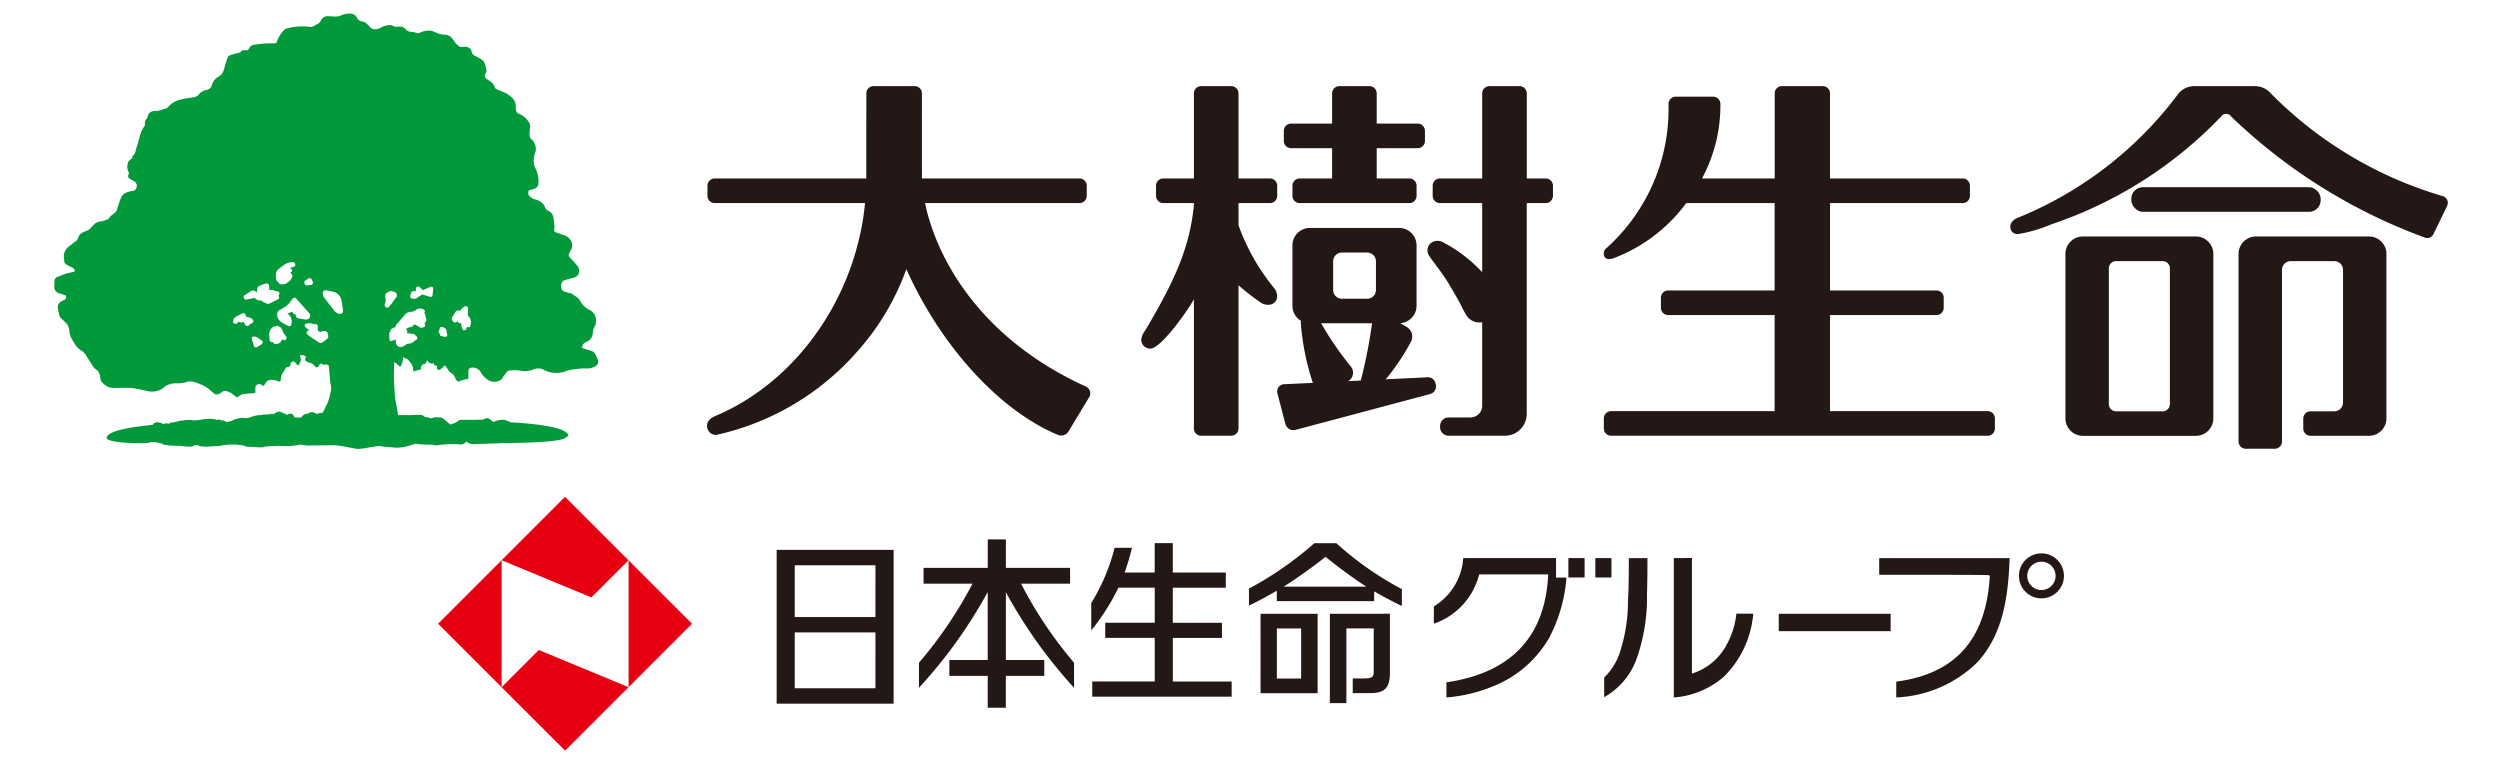
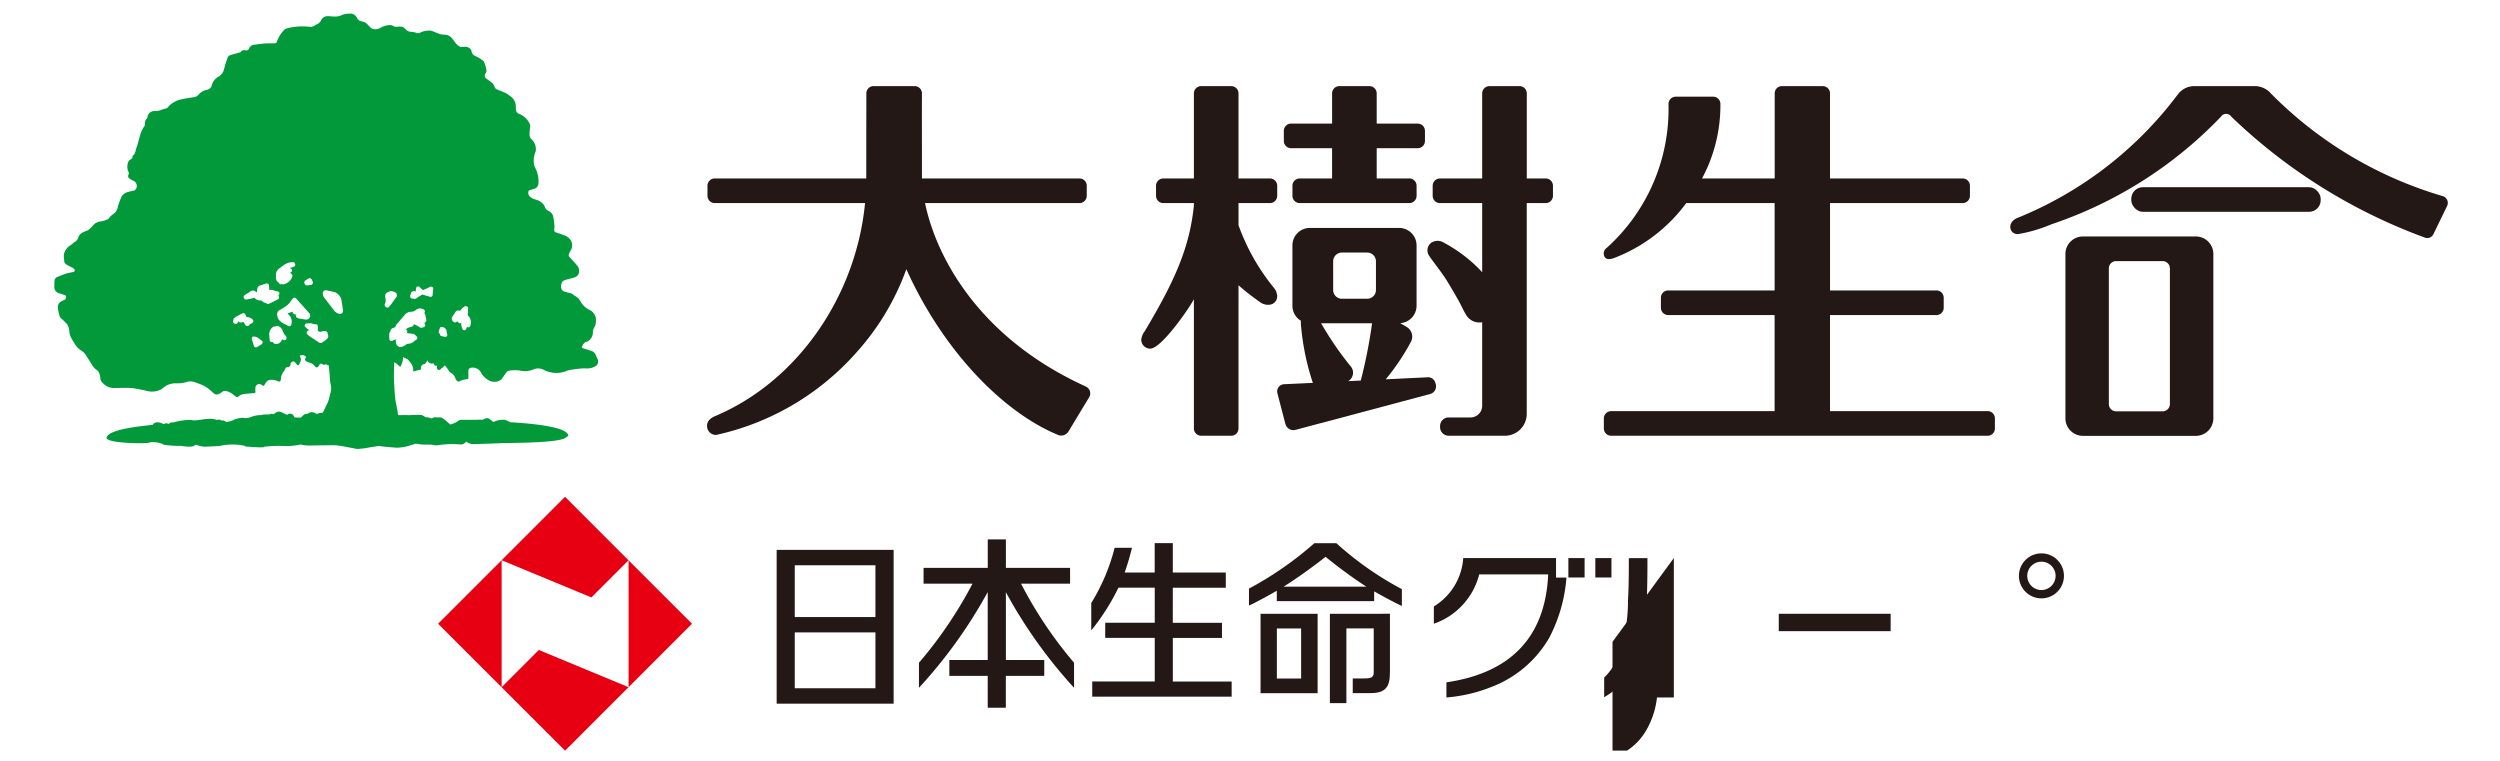
<svg xmlns="http://www.w3.org/2000/svg" width="184" height="56" viewBox="0 0 184 56">
  <defs>
    <clipPath id="a">
      <rect width="184" height="56" transform="translate(-5733 -21684)" fill="#fff" stroke="#707070" stroke-width="1" />
    </clipPath>
    <clipPath id="b">
      <rect width="176.156" height="54.246" fill="none" />
    </clipPath>
  </defs>
  <g transform="translate(5733 21684)" clip-path="url(#a)">
    <g transform="translate(-5729 -21683)">
      <g transform="translate(0 0)" clip-path="url(#b)">
        <path d="M40.017,25.507c-.054-.121-.115-.239-.163-.363a.487.487,0,0,0-.316-.311c-.2-.066-.4-.133-.608-.191-.085-.025-.119-.086-.086-.152.067-.125.127-.266.279-.313a.73.73,0,0,0,.51-.655.855.855,0,0,1,.095-.406.908.908,0,0,0,.136-.522.825.825,0,0,0-.486-.789,1.526,1.526,0,0,1-.635-.588.98.98,0,0,0-.456-.453.148.148,0,0,1-.066-.052.438.438,0,0,0-.271-.137c-.161-.037-.318-.085-.473-.136a.3.3,0,0,1-.106-.1.455.455,0,0,1-.058-.4.364.364,0,0,1,.266-.325c.07-.022.142-.045.217-.065.168-.045.34-.077.5-.135a.448.448,0,0,0,.3-.3.6.6,0,0,0-.09-.535c-.164-.2-.334-.389-.513-.572-.156-.159-.172-.2-.08-.409.021-.043.046-.087.071-.132a.707.707,0,0,0-.01-.822.826.826,0,0,0-.38-.3c-.2-.075-.4-.149-.606-.216-.188-.062-.208-.083-.194-.281a.939.939,0,0,0,.015-.181,6.108,6.108,0,0,0-.083-.679.612.612,0,0,0-.357-.466.451.451,0,0,1-.261-.281.824.824,0,0,0-.178-.274,1.215,1.215,0,0,0-.588-.3,1.046,1.046,0,0,1-.229-.107,1.169,1.169,0,0,1-.159-.143.372.372,0,0,1-.036-.383.193.193,0,0,1,.09-.047,2.848,2.848,0,0,0,.358-.108.422.422,0,0,0,.259-.333,2.1,2.1,0,0,0-.209-1.145,1.088,1.088,0,0,1-.134-.54,1.65,1.65,0,0,1,.116-.648.546.546,0,0,0,.041-.22.981.981,0,0,0-.32-.743.478.478,0,0,1-.142-.264,2.874,2.874,0,0,1,.038-.581.507.507,0,0,0-.038-.315,1.471,1.471,0,0,0-.8-.722.3.3,0,0,1-.193-.246,1.093,1.093,0,0,1-.024-.212.885.885,0,0,0-.35-.788,3.112,3.112,0,0,0-.337-.245c-.228-.112-.468-.194-.7-.3a.293.293,0,0,1-.158-.143.744.744,0,0,0-.235-.368c-.114-.091-.237-.169-.352-.259a.269.269,0,0,1-.086-.413.344.344,0,0,0,.062-.241,3.66,3.66,0,0,0-.148-.521.373.373,0,0,0-.123-.184A2.95,2.95,0,0,0,31,3.134a.464.464,0,0,1-.3-.379.267.267,0,0,0-.072-.148.535.535,0,0,0-.351-.164c-.12,0-.238.009-.358.013a.1.1,0,0,1-.061-.009,1.682,1.682,0,0,1-.262-.2c-.1-.11-.175-.245-.272-.358a.723.723,0,0,0-.62-.335,1.222,1.222,0,0,1-.427-.085c-.268-.08-.507-.268-.817-.209a1.3,1.3,0,0,0-.532.141.311.311,0,0,1-.279.022,1.126,1.126,0,0,0-.361-.078.566.566,0,0,1-.441-.2.564.564,0,0,0-.4-.193c-.1.005-.2.018-.3.016a.345.345,0,0,1-.177-.042A.519.519,0,0,0,24.59.854a1.568,1.568,0,0,0-.2.036,1.482,1.482,0,0,0-.335.126.786.786,0,0,1-.594.123A.489.489,0,0,1,23.243,1c-.173-.175-.324-.386-.587-.42a.466.466,0,0,1-.4-.3.249.249,0,0,0-.033-.055A.546.546,0,0,0,21.8,0h-.067a1.631,1.631,0,0,0-.662.146,1.023,1.023,0,0,1-.384.072c-.1,0-.2-.006-.3-.014S20.2.188,20.109.188a.54.54,0,0,0-.482.31.561.561,0,0,1-.284.281,1.865,1.865,0,0,0-.234.131.5.5,0,0,1-.33.063,4.487,4.487,0,0,0-1.66.116.418.418,0,0,0-.18.087,2.308,2.308,0,0,0-.542.847c-.049.146-.077.162-.236.164-.239.005-.481,0-.72.018-.259.021-.513.062-.773.095a.436.436,0,0,0-.332.259c-.077.145-.1.153-.262.141-.133-.01-.269-.02-.352.124-.012.024-.06.031-.092.043-.233.065-.469.126-.7.2a.273.273,0,0,0-.161.14,7.355,7.355,0,0,0-.271.848.871.871,0,0,1-.416.589,1,1,0,0,0-.489.613.445.445,0,0,1-.365.355.991.991,0,0,0-.583.321.546.546,0,0,1-.4.225c-.311.047-.624.087-.929.163a1.741,1.741,0,0,0-.952.564.307.307,0,0,1-.2.11,3.108,3.108,0,0,0-.313.1,1.49,1.49,0,0,1-.254.07.806.806,0,0,1-.166.006h-.08a.51.51,0,0,0-.5.47.178.178,0,0,1-.04.084.467.467,0,0,0-.146.4.228.228,0,0,1-.036.161,2.026,2.026,0,0,0-.326.706c-.094.3-.158.61-.266.9-.071.2-.061.438-.268.57a.06.06,0,0,0-.014.05c.014.114-.06.168-.141.22a.446.446,0,0,0-.208.287.922.922,0,0,0,.043.619.231.231,0,0,1,.008.222.2.2,0,0,0,.053.264,2.182,2.182,0,0,0,.329.193A.41.41,0,0,1,5.922,13a.171.171,0,0,1-.068.028,4.1,4.1,0,0,0-.475.114.753.753,0,0,0-.446.362,5.551,5.551,0,0,0-.257.707.9.9,0,0,1-.19.419c-.155.153-.372.247-.476.455a.089.089,0,0,1-.033.026,1.665,1.665,0,0,1-.545.182.839.839,0,0,0-.535.245,3.718,3.718,0,0,1-.277.294.751.751,0,0,1-.237.151c-.26.1-.52.193-.621.492a.537.537,0,0,1-.266.336c-.1.048-.165.148-.257.208a1.105,1.105,0,0,0-.455.47.9.9,0,0,0-.089.3,3.007,3.007,0,0,0,.031.382.314.314,0,0,0,.126.272,4.887,4.887,0,0,0,.447.244c.112.051.215.146.2.227-.028.118-.137.108-.224.128-.131.031-.268.05-.4.094-.216.072-.429.155-.637.24a.324.324,0,0,0-.223.255C0,19.779,0,19.922,0,20.064a.479.479,0,0,0,.386.532c.132.04.267.083.4.133.033.012.088.06.083.077-.024.1,0,.228-.144.268a.957.957,0,0,0-.164.083.481.481,0,0,0-.305.5A4.115,4.115,0,0,0,.4,22.3c.018.06.085.109.132.158a5.686,5.686,0,0,1,.415.41,1.148,1.148,0,0,1,.16.572,1.584,1.584,0,0,0,.088.337,4.9,4.9,0,0,0,.269.465,1.517,1.517,0,0,0,.473.532,1.1,1.1,0,0,1,.409.4c.051.085.107.168.161.254.082.131.168.257.244.39a1.11,1.11,0,0,0,.353.4.562.562,0,0,1,.188.225,1.09,1.09,0,0,1,.09.362.485.485,0,0,0,.174.373,1.105,1.105,0,0,0,.936.377.74.74,0,0,1,.075,0c.213,0,.427-.011.642-.008a4.366,4.366,0,0,1,.64.031c.373.062.743.142,1.113.228a1.541,1.541,0,0,0,.728-.074.88.88,0,0,0,.258-.138,3.48,3.48,0,0,1,.293-.212,1.449,1.449,0,0,1,.756-.169,2.107,2.107,0,0,0,.7-.089.978.978,0,0,1,.632,0c.207.077.416.149.616.242a2.106,2.106,0,0,1,.389.24c.142.107.27.232.407.348a.31.31,0,0,0,.341.051,1,1,0,0,0,.25-.142.347.347,0,0,1,.319-.083,1.377,1.377,0,0,1,.335.136c.142.088.269.2.407.3a.128.128,0,0,0,.117,0,.826.826,0,0,1,.51-.224c.223-.02.448-.043.672-.058.087-.006.117-.042.107-.129a1.476,1.476,0,0,1,0-.279.282.282,0,0,1,.432-.218c.172.13.172.13.282-.058a.819.819,0,0,0,.044-.074.436.436,0,0,1,.372-.217.937.937,0,0,1,.519.1c.127.065.216,0,.225-.142a.984.984,0,0,1,.22-.593.486.486,0,0,0,.072-.119c.045-.105.084-.213.234-.183.012.005.026-.009.039-.014a.22.22,0,0,0,.149-.214c0-.117.1-.161.187-.193.037-.014.107.036.149.072a1.194,1.194,0,0,1,.126.159c.042.061.115.072.146.016.107-.186.222-.372.092-.6a.161.161,0,0,1-.017-.057.322.322,0,0,1,.46.1c-.1.107-.1.247,0,.294a3.181,3.181,0,0,0,.331.138.582.582,0,0,1,.333.254.149.149,0,0,0,.093.055c.1.03.142-.047.184-.121.1-.173.159-.182.321-.071a.128.128,0,0,0,.107,0c.051-.025.093-.045.147,0a.16.16,0,0,0,.089.028l.044-.005a4.6,4.6,0,0,1,.061.478c.035.318.033.6.083.9a1.156,1.156,0,0,1,.02.6c-.017.08-.043.162-.066.245a2.828,2.828,0,0,1-.173.583c-.078.151-.22.452-.354.716a1.642,1.642,0,0,0-.318.033.26.26,0,0,0-.092.068c-.017-.009-.035-.021-.048-.028a.673.673,0,0,0-.345-.121.436.436,0,0,0-.3.119.4.4,0,0,0-.056,0c-.235,0-.289.151-.461.286h0a1.175,1.175,0,0,0-.183-.013h-.126a.4.4,0,0,1-.153-.02c-.1-.264-.269-.264-.308-.264a.336.336,0,0,0-.224.09l-.475-.218a.29.29,0,0,0-.108-.024.613.613,0,0,0-.362.152c-.015.011-.036.026-.055.038a.27.27,0,0,0-.21-.016.835.835,0,0,1-.309.038,1.423,1.423,0,0,0-.427.048,1.892,1.892,0,0,0-.68.124,1.3,1.3,0,0,1-.473.1.819.819,0,0,0-.213-.028,1.8,1.8,0,0,0-.655.17,1.467,1.467,0,0,1-.459.134.212.212,0,0,1-.151-.053.27.27,0,0,0-.205-.051.152.152,0,0,0-.037.011.351.351,0,0,0-.217-.078.33.33,0,0,0-.126.026,1.686,1.686,0,0,0-.54-.083,4.339,4.339,0,0,0-.63.062,4.14,4.14,0,0,1-.534.055,1.962,1.962,0,0,0-.378-.035,4.614,4.614,0,0,0-1.026.156l-.122.03a.408.408,0,0,0-.062-.006.451.451,0,0,0-.288.122.257.257,0,0,0-.109-.05.266.266,0,0,0-.222.058.786.786,0,0,1-.11-.043.9.9,0,0,0-.354-.094.52.52,0,0,0-.2.038.267.267,0,0,0-.138.133c-.03.06-3.209.226-3.415.947-.126.448,3.086.476,3.134.374a.72.72,0,0,1,.25-.033,1.989,1.989,0,0,1,.773.154c.036.064.176.052.254.068a7.623,7.623,0,0,0,1.015.055c.16,0,.923.178,1.09-.078a.809.809,0,0,1,.279.068,1.613,1.613,0,0,0,.551.067c.212-.011.891-.037,1-.057a4.442,4.442,0,0,1,1.306-.083,4.178,4.178,0,0,1,.488.073.3.3,0,0,0,.063.04.373.373,0,0,0,.152.03c.193,0,.832.068,1.146.043a.235.235,0,0,0,.129-.044,10.605,10.605,0,0,1,1.292-.055,4.769,4.769,0,0,0,1.193-.072c.045-.011.11-.024.163-.032a2.753,2.753,0,0,0,.844.069c.222,0,.478-.005.744-.009.286,0,.588-.009.871-.009.421,0,1.621.276,1.716.276h0a5.815,5.815,0,0,0,.92-.12c.264-.047.7-.1.7-.1.038.033,1.211.129,1.348.129a4.077,4.077,0,0,0,.68-.1l.631-.191c.2-.013.221.062.777.062a3.975,3.975,0,0,1,.578.026c.079.058.232.023.537-.016a6.815,6.815,0,0,1,1.417-.019.152.152,0,0,0,.034,0,.539.539,0,0,0,.4-.213c.021.013.042.026.058.037a.76.76,0,0,0,.389.15c.173,0,2.033-.058,2.167-.074.117-.017,3.978.013,4.628-.361.344-.2.314-.224.146-.394-.608-.625-4.082-.773-4.149-.78-.341-.181-.424-.182-.475-.182a1.51,1.51,0,0,0-.773.166,1.54,1.54,0,0,1-.142-.114c-.045-.04-.092-.078-.139-.113a.29.29,0,0,0-.177-.058.663.663,0,0,0-.277.088.628.628,0,0,1-.07.032,2.867,2.867,0,0,0-.488,0h-.97a.5.5,0,0,0-.409.146,2.235,2.235,0,0,1-.5.2c-.046-.037-.107-.09-.156-.134-.382-.332-.475-.4-.618-.391-.044,0-.087,0-.134,0h-.126a.306.306,0,0,0-.081-.011.351.351,0,0,0-.242.1,1.167,1.167,0,0,0-.467-.1l-.041-.028a.624.624,0,0,0-.341-.147c-.107,0-.213,0-.32.006-.091,0-.182,0-.272,0a1.618,1.618,0,0,1-.424.008l-.606.009a1,1,0,0,1-.031-.139c-.056-.409-.179-.85-.211-1.265-.041-.521-.057-.85-.082-1.373,0-.063.015-1.146.041-1.123s.093.051.131.085c.1.085.2.179.3.272a2.536,2.536,0,0,0,.16-.373,2.326,2.326,0,0,0,.046-.373c.041.027.1.1.165.107a.333.333,0,0,1,.217.118,2.894,2.894,0,0,1,.257.325,1.016,1.016,0,0,1,.1.308.976.976,0,0,1,0,.218l.579-.155c0-.02,0-.041,0-.061a.284.284,0,0,1,.265-.334.134.134,0,0,0,.075-.06c.046-.063.085-.132.141-.222a.322.322,0,0,0,.454.214c.014.163.115.206.255.193-.008.038-.014.067-.019.093a.175.175,0,0,0,.1.206.156.156,0,0,0,.2-.074c.016-.023.048-.035.073-.052a.505.505,0,0,0,.125-.11c.049-.086.082-.1.144-.028.092.11.168.237.254.354a.394.394,0,0,0,.108.119.7.7,0,0,1,.346.394.429.429,0,0,0,.238.274,2.377,2.377,0,0,1,.294-.123A3.143,3.143,0,0,1,30.4,26.9c.05-.008.075-.019.074-.08q0-.25,0-.5c0-.175.085-.251.26-.263a.679.679,0,0,1,.66.352,1.472,1.472,0,0,0,.667.628.845.845,0,0,0,.824-.1.233.233,0,0,0,.06-.073c.122-.169.236-.341.363-.5a.246.246,0,0,1,.152-.08,2.577,2.577,0,0,1,.959.017c.055.012.115.009.17.017a1.619,1.619,0,0,0,.7-.141.9.9,0,0,1,.661.006,2.041,2.041,0,0,0,1.139.262,3.527,3.527,0,0,0,.392-.066c.121-.032.234-.1.354-.124a5.851,5.851,0,0,1,.626-.1,4.341,4.341,0,0,1,.662-.041,1.193,1.193,0,0,0,.744-.185.4.4,0,0,0,.142-.426M18.478,19.644l.213-.138a.175.175,0,0,1,.254.07l.07.146a.174.174,0,0,1-.136.25l-.262.036h-.024a.173.173,0,0,1-.157-.1l-.021-.043a.176.176,0,0,1,.062-.223m-2.161-.508a.588.588,0,0,1,.285-.406l.043-.034c.077-.063.149-.114.221-.165l.09-.063a1.1,1.1,0,0,1,.611-.17h0a.146.146,0,0,1,.143.1l.014.04a.147.147,0,0,1,0,.114.15.15,0,0,1-.085.076l-.046.015c-.04.016-.08.028-.121.042-.021.006-.045.013-.069.019s-.056.016-.07.021h0a.562.562,0,0,0,.049.029l.039.023a.146.146,0,0,1,.005.252l-.049.03a.177.177,0,0,1-.032.021c.185.12.242.207.1.429a.9.9,0,0,1-.513.406.338.338,0,0,1-.088.014.333.333,0,0,1-.1-.019c-.009,0-.012,0-.02,0a.143.143,0,0,1-.125,0,.145.145,0,0,1-.081-.1c0-.009,0-.012-.04-.034a.306.306,0,0,1-.152-.217,1.849,1.849,0,0,1-.008-.43m-1.942,3.719a.144.144,0,0,1-.121.141l-.066.01a.152.152,0,0,1-.127-.072l-.145-.24a.829.829,0,0,1-.1.041.285.285,0,0,1-.2-.02l-.1-.051,0,.049a.148.148,0,0,1-.144.127l-.089-.008a.148.148,0,0,1-.129-.176l.034-.158a.148.148,0,0,1,.112-.111.149.149,0,0,1,.063-.067l.485-.25a.149.149,0,0,1,.188.046.509.509,0,0,1,.092.223c.018,0,.036.005.055.008a.611.611,0,0,1,.433.2.152.152,0,0,1,.02.144.293.293,0,0,1-.237.161l-.015,0m.932,1.406a.185.185,0,0,1-.075.1l-.178.109-.157.091a.133.133,0,0,1-.074.022.136.136,0,0,1-.052-.011.148.148,0,0,1-.089-.093l-.156-.507a.144.144,0,0,1,.025-.134.135.135,0,0,1,.109-.057l.019,0a.676.676,0,0,1,.422.188.629.629,0,0,0,.134.092.152.152,0,0,1,.08.085.142.142,0,0,1-.009.117m.293-2.93a.372.372,0,0,0-.089-.031.45.45,0,0,1-.259-.164l-.06-.008a.143.143,0,0,0-.039,0,.4.4,0,0,1-.129-.018l-.038-.012a.431.431,0,0,1-.254-.167l-.2.043a4.067,4.067,0,0,1-.429.083h-.016a.147.147,0,0,1-.131-.08l-.019-.042a.139.139,0,0,1,.041-.178L14,20.731c.022-.018.046-.037.072-.055L14.2,20.6a2.669,2.669,0,0,0,.234-.149.327.327,0,0,1,.19-.068.28.28,0,0,1,.16.053l.117.082c0-.029.006-.059.011-.089.009-.068.019-.136.03-.2a.252.252,0,0,1,.146-.195c.119-.045.239-.085.36-.126l.116-.038a.218.218,0,0,1,.073-.01.164.164,0,0,1,.164.136l.021.354A1.728,1.728,0,0,1,16,20.33a.384.384,0,0,1,.152.04.125.125,0,0,0,.026.012l.031.012c.028.011.045.018.063.024l.122.021.052.009a.146.146,0,0,1,.119.163.283.283,0,0,1-.085.162.14.14,0,0,1,.064.117.148.148,0,0,1-.078.134l-.17.088-.458.229a.257.257,0,0,1-.114.024.23.23,0,0,1-.125-.033m1.48,2.614a.147.147,0,0,1-.2.081l-.124-.056a.449.449,0,0,1-.424.35h-.021a.22.22,0,0,1-.2-.1.4.4,0,0,0-.041-.063l-.007,0a.141.141,0,0,1-.142,0,.147.147,0,0,1-.07-.115l-.011-.122c-.008-.089-.016-.175-.023-.262a.684.684,0,0,1,.3-.615.149.149,0,0,1,.151.009l0,0v0a.143.143,0,0,1,.159-.065.505.505,0,0,1,.372.343.948.948,0,0,0,.234.389.19.19,0,0,1,.033.222m1-1.492c-.088-.011-.219-.03-.271-.141a.2.2,0,0,1-.008-.156.268.268,0,0,1-.213-.094.21.21,0,0,1-.035-.125c-.107.039-.257.094-.391.14a.726.726,0,0,1,.285.838.148.148,0,0,1-.087.095.2.2,0,0,1-.052.008A.132.132,0,0,1,17.236,23c-.065-.036-.134-.07-.2-.106-.281-.142-.6-.3-.631-.69a.358.358,0,0,1,.2-.4,2.862,2.862,0,0,0,.275-.164c.053-.036.1-.069.156-.1a1.284,1.284,0,0,0,.361-.37l.055-.073c.023-.03.048-.06.072-.088l.042-.048a.144.144,0,0,1,.109-.053h0a.143.143,0,0,1,.111.049l.23.258.744.832a.274.274,0,0,1,.067.24.318.318,0,0,1-.186.217.417.417,0,0,1-.106.017,1.1,1.1,0,0,1-.187-.024c-.064-.011-.147-.026-.262-.041M20.1,23.912a1.962,1.962,0,0,1-.31.244l-.086.059a.168.168,0,0,1-.127.026.3.3,0,0,1-.105-.038l-.051-.035c-.2-.13-.4-.26-.6-.395a1.464,1.464,0,0,1-.147-.119c-.022-.02-.04-.036-.058-.052a.147.147,0,0,1-.02-.2l.014-.019a.173.173,0,0,1,.126-.064l.065,0a1.246,1.246,0,0,1-.338-.267.147.147,0,0,1,.11-.245c.035,0,.069,0,.1-.008a1.268,1.268,0,0,1,.127-.009.512.512,0,0,1,.257.063.568.568,0,0,0,.1.008c.035,0,.068,0,.1,0a.148.148,0,0,1,.132.147v.312a.085.085,0,0,1,0,.018.189.189,0,0,1,.086.048.1.1,0,0,0,.061.038.4.4,0,0,0,.14-.024.912.912,0,0,1,.113-.03.475.475,0,0,1,.142-.008.228.228,0,0,1,.193.223c0,.016.008.031.011.046a.26.26,0,0,1-.031.277m1.064-1.854a.226.226,0,0,1-.156.047.143.143,0,0,1-.04,0,.731.731,0,0,1-.411-.286l-.659-.857a.608.608,0,0,1-.148-.387.22.22,0,0,1,.286-.2l.546.116a.7.7,0,0,1,.345.225.725.725,0,0,1,.2.366l.114.742a.239.239,0,0,1-.073.234m3.336-.414a.133.133,0,0,1-.07-.019l-.054-.036a.144.144,0,0,1-.064-.1.169.169,0,0,1,.017-.142.57.57,0,0,0,.026-.4v-.019c-.007-.045-.011-.089-.016-.133a.286.286,0,0,1,.1-.225.243.243,0,0,1,.114-.059.355.355,0,0,1,.225-.079.722.722,0,0,1,.289.083l.018.006a.264.264,0,0,1,.122.267.321.321,0,0,1-.078.128c-.007.009-.013.014-.018.022l-.11.153c-.073.1-.146.208-.221.308-.036.048-.078.094-.118.139a.611.611,0,0,0-.052.056.153.153,0,0,1-.11.048m2.844,1.011a.229.229,0,0,1-.131.123l.023.032a.083.083,0,0,1,.014.019.169.169,0,0,1,.038.148.156.156,0,0,1-.11.111.213.213,0,0,0-.031.009.587.587,0,0,1-.151.028h-.032a.3.3,0,0,1-.149-.074.071.071,0,0,0-.028-.02l-.073-.04c-.085-.046-.167-.09-.25-.125a.248.248,0,0,1-.195.194.859.859,0,0,0-.414.19l.006,0a.159.159,0,0,1,.094.089.166.166,0,0,1,0,.127l-.007.022-.013.03c.1.018.211.03.317.043l.173.019a.136.136,0,0,1,.077.039l.154.142a.165.165,0,0,1,.05.143.153.153,0,0,1-.093.121.528.528,0,0,0-.145.1.6.6,0,0,1-.4.178l-.027,0a.3.3,0,0,0-.2.095.94.94,0,0,1-.33.145.155.155,0,0,1-.034.007h-.023a.291.291,0,0,1-.2-.087.394.394,0,0,1-.127-.257c0-.075-.006-.148-.006-.231l-.271.12a.139.139,0,0,1-.142-.018.157.157,0,0,1-.063-.123l0-.1a2.329,2.329,0,0,1,0-.3.191.191,0,0,1,.077-.139.2.2,0,0,1,.005-.068.3.3,0,0,1,.216-.205l.075-.031.08-.035a.417.417,0,0,1,.147-.27l.042-.045c.083-.1.168-.2.255-.3l.053-.062c.068-.082.138-.162.205-.244a.612.612,0,0,1,.42-.2l.059-.007.031,0a.593.593,0,0,0,.287-.121.493.493,0,0,1,.291-.122.83.83,0,0,1,.267.063.153.153,0,0,1,.093.09.171.171,0,0,1,0,.131l0,.011a.531.531,0,0,1-.026.056.294.294,0,0,1,.073.137c.01.039.018.079.026.12a1.071,1.071,0,0,0,.032.138.277.277,0,0,1,0,.2m.478-1.928a.144.144,0,0,1-.054.1.146.146,0,0,1-.092.034.1.1,0,0,1-.04-.008l-.574-.168h0c-.072.048-.148.094-.228.141l-.1.06a.168.168,0,0,1-.026.023.074.074,0,0,0-.018.014.349.349,0,0,1-.154.078.454.454,0,0,1-.065,0,.565.565,0,0,1-.1-.009l-.044-.006a.164.164,0,0,1-.127-.071.18.18,0,0,1-.023-.146l.058-.2a.172.172,0,0,1,.132-.121l.054-.011a.172.172,0,0,1,.148.042h0l.041-.264a.145.145,0,0,1,.095-.116.152.152,0,0,1,.146.028l.075.068c.068.061.129.114.187.171l0,0,.547-.249a.151.151,0,0,1,.144.016.143.143,0,0,1,.063.131Zm.937,3.075h0a.175.175,0,0,1-.033,0l-.249-.054a.143.143,0,0,1-.105-.09.138.138,0,0,1-.008-.077.134.134,0,0,1-.075-.068.137.137,0,0,1-.011-.112l.072-.228a.144.144,0,0,1,.074-.086.154.154,0,0,1,.112-.009l.038.014a.322.322,0,0,1,.278.318.5.5,0,0,0,.023.118c.005.023.011.045.018.069a.163.163,0,0,1,.013.063.146.146,0,0,1-.146.146m1.824-.773a.139.139,0,0,1-.122.067.151.151,0,0,1-.056-.012c-.016-.008-.036-.014-.055-.023-.016.043-.038.107-.056.154a.145.145,0,0,1-.136.1h-.006a.147.147,0,0,1-.138-.112L30,23.145c-.013-.045-.023-.092-.031-.137a1.168,1.168,0,0,1-.027-.218v-.017l-.048.013a.156.156,0,0,1-.149-.041.924.924,0,0,1-.059-.074c-.006-.009-.016-.02-.023-.031a.231.231,0,0,1-.16.093h-.005a.167.167,0,0,1-.092-.025.336.336,0,0,1-.154-.213.281.281,0,0,1,.063-.221c.075-.1.142-.208.2-.3a.247.247,0,0,1,.282-.116.535.535,0,0,0,.059.005c.036,0,.043-.005.055-.036a.537.537,0,0,1,.186-.2c.026-.021.05-.038.07-.056a.141.141,0,0,1,.129-.034l.042.01a.148.148,0,0,1,.115.151l-.023.4c0,.04,0,.065,0,.092s0,.023.028.045a.692.692,0,0,1,.128.8" transform="translate(0 0)" fill="#02993b" />
        <path d="M104.434,30.625C96.51,27.033,93.39,21.048,92.576,17.113h11.366a.536.536,0,0,0,.536-.536v-.741a.536.536,0,0,0-.536-.536H92.348c0-.083,0-.164,0-.243,0-2.959-.007-4.376,0-6.015a.537.537,0,0,0-.537-.539H88.793a.531.531,0,0,0-.536.529c0,.71-.006,2.373-.006,6.268H77.1a.536.536,0,0,0-.537.536v.741a.536.536,0,0,0,.537.536h11.06c-.653,6.8-4.919,13.08-10.992,15.66-.3.127-.636.322-.636.732a.658.658,0,0,0,.666.673,19.3,19.3,0,0,0,10.288-6.025A18.535,18.535,0,0,0,91.2,21.978c2.741,6.076,7.176,10.573,11.2,12.212a.623.623,0,0,0,.731-.264l1.525-2.524a.548.548,0,0,0-.229-.776" transform="translate(-28.493 -3.166)" fill="#231815" />
        <path d="M209.919,32.427h-11.6l0-7.072h7.831a.536.536,0,0,0,.537-.536v-.741a.536.536,0,0,0-.537-.536H198.32l0-6.429h9.761a.536.536,0,0,0,.536-.536v-.741a.536.536,0,0,0-.536-.536h-9.762l0-6.26a.536.536,0,0,0-.536-.536h-3a.536.536,0,0,0-.536.536l0,6.26H188.9a11.4,11.4,0,0,0,1.352-5.483.537.537,0,0,0-.536-.536h-2.749a.536.536,0,0,0-.536.536,13.752,13.752,0,0,1-4.542,10.59.5.5,0,0,0-.175.634c.112.234.369.225.665.133a11.822,11.822,0,0,0,5.358-4.061h6.505l0,6.429h-7.832a.536.536,0,0,0-.537.536v.741a.536.536,0,0,0,.537.536h7.831l0,7.072H182.21a.536.536,0,0,0-.537.536V33.7a.537.537,0,0,0,.537.537h27.709a.536.536,0,0,0,.536-.537v-.741a.536.536,0,0,0-.536-.536" transform="translate(-67.63 -3.166)" fill="#231815" />
        <path d="M144.693,13.075h3.016V15.3h-2.38a.536.536,0,0,0-.537.536v.741a.537.537,0,0,0,.537.537h8.064a.536.536,0,0,0,.536-.537v-.741a.536.536,0,0,0-.536-.536h-2.4V13.075h3.016a.536.536,0,0,0,.536-.536V11.8a.536.536,0,0,0-.536-.536h-3.016V9.04a.536.536,0,0,0-.536-.536h-2.211a.536.536,0,0,0-.536.536v2.221h-3.016a.536.536,0,0,0-.536.536v.741a.536.536,0,0,0,.536.536" transform="translate(-53.668 -3.166)" fill="#231815" />
        <path d="M155.013,36.507a.549.549,0,0,0-.543-.385l-3.1.151a16.8,16.8,0,0,0,1.837-2.728.824.824,0,0,0-.262-1.105c-.061-.041-.263-.159-.506-.3a1.287,1.287,0,0,0,1.2-1.283V26.417a1.287,1.287,0,0,0-1.287-1.287h-6.563a1.287,1.287,0,0,0-1.287,1.287v4.444a1.286,1.286,0,0,0,.631,1.107,1.2,1.2,0,0,0-.012.186,18.438,18.438,0,0,0,.861,4.312c.011.026.024.043.036.068l-2.149.1a.533.533,0,0,0-.469.677l.579,2.225a.615.615,0,0,0,.743.459l9.936-2.649a.578.578,0,0,0,.384-.743Zm-5.479-.145-.925.045a.72.72,0,0,0,.173-1.1,23.525,23.525,0,0,1-2.168-3.162h3.751a37.483,37.483,0,0,1-.83,4.214m1.115-6.659a.643.643,0,0,1-.643.643h-1.863a.643.643,0,0,1-.643-.643V27.587a.643.643,0,0,1,.643-.643h1.863a.643.643,0,0,1,.643.643Z" transform="translate(-53.38 -9.355)" fill="#231815" />
        <path d="M136.914,15.3H134.6V9.04a.536.536,0,0,0-.536-.537h-2.21a.537.537,0,0,0-.537.537V15.3h-2.251a.537.537,0,0,0-.536.536v.742a.536.536,0,0,0,.536.535h2.251v.166c-.32,3.189-1.472,5.658-3.614,9.256a1.285,1.285,0,0,0-.26.615.657.657,0,0,0,.666.674c.81,0,2.889-3,3.208-3.641V33.7a.536.536,0,0,0,.537.536h2.21a.536.536,0,0,0,.536-.536V23.161a17.643,17.643,0,0,0,1.58,1.235.96.96,0,0,0,.655.2.624.624,0,0,0,.613-.646,1.052,1.052,0,0,0-.247-.608,15.541,15.541,0,0,1-2.6-4.6V17.113h2.312a.536.536,0,0,0,.536-.535v-.742a.536.536,0,0,0-.536-.536" transform="translate(-47.446 -3.165)" fill="#231815" />
        <path d="M169.706,15.3h-1.394V9.04a.536.536,0,0,0-.536-.537h-2.211a.536.536,0,0,0-.536.537V15.3h-3.108a.536.536,0,0,0-.536.536v.742a.536.536,0,0,0,.536.535h3.108V22.2a10.658,10.658,0,0,0-2.835-2.181.834.834,0,0,0-.964.052.7.7,0,0,0-.1.925c.142.244.955,1.257,1.326,1.869,1.166,1.926,1.036,1.882,1.35,2.4a1.132,1.132,0,0,0,1.222.617V32.03a.858.858,0,0,1-.858.858h-1.623a.634.634,0,0,0-.618.65v.049a.633.633,0,0,0,.618.648H166.7a1.608,1.608,0,0,0,1.608-1.609V17.113h1.394a.536.536,0,0,0,.536-.535v-.742a.536.536,0,0,0-.536-.536" transform="translate(-59.94 -3.165)" fill="#231815" />
        <path d="M245.4,26.133h-8.314A1.287,1.287,0,0,0,235.8,27.42v12.1a1.287,1.287,0,0,0,1.287,1.287H245.4a1.287,1.287,0,0,0,1.287-1.287V27.42a1.288,1.288,0,0,0-1.287-1.287m-1.911,12.334a.536.536,0,0,1-.536.536h-3.42a.536.536,0,0,1-.537-.536V28.483a.537.537,0,0,1,.537-.537h3.42a.536.536,0,0,1,.536.537Z" transform="translate(-87.785 -9.729)" fill="#231815" />
-         <path d="M265.7,26.133H257.39A1.287,1.287,0,0,0,256.1,27.42v13.8a.537.537,0,0,0,.537.537h2.125a.536.536,0,0,0,.536-.537V28.59a.643.643,0,0,1,.643-.643h3.206a.643.643,0,0,1,.643.643v9.769a.643.643,0,0,1-.643.643H261.4a.537.537,0,0,0-.536.537v.729a.537.537,0,0,0,.536.536h4.3a1.287,1.287,0,0,0,1.287-1.287V27.42a1.287,1.287,0,0,0-1.287-1.287" transform="translate(-95.344 -9.729)" fill="#231815" />
        <path d="M261.162,16.6A29.381,29.381,0,0,1,248.531,9.06a1.581,1.581,0,0,0-1.158-.556h-4.511a1.512,1.512,0,0,0-1.187.6,27.746,27.746,0,0,1-11.838,9.111c-.761.334-.583,1.183.056,1.183a10.843,10.843,0,0,0,2.484-.729,30.9,30.9,0,0,0,12.465-7.915.453.453,0,0,1,.763,0,40.711,40.711,0,0,0,14.281,8.912.5.5,0,0,0,.594-.27l.988-2.035a.523.523,0,0,0-.306-.763" transform="translate(-85.379 -3.166)" fill="#231815" />
        <rect width="13.941" height="1.813" rx="0.854" transform="translate(152.862 12.778)" fill="#231815" />
        <path d="M63.688,66l-9.342,9.342L45,66l9.341-9.342Zm-4.67,4.671V61.325l-2.737,2.737-6.605-2.737v9.343l2.736-2.737Z" transform="translate(-16.755 -21.092)" fill="#e60012" />
        <path d="M93.3,62.881H84.69V74.2H93.3ZM91.961,73.065H86.023v-4.11h5.939Zm0-5.242H86.023v-3.81h5.939Z" transform="translate(-31.529 -23.409)" fill="#231815" />
        <path d="M108.887,64.912H112.5V63.745h-4.725V61.653h-1.333v2.092h-4.725v1.167h3.6a31.049,31.049,0,0,1-3.94,5.819v1.842a35.524,35.524,0,0,0,5.061-7.046v5h-2.825v1.167h2.825v2.349h1.333V71.695H110.6V70.528h-2.825V65.539a35.5,35.5,0,0,0,5.017,7.034V70.731a30.671,30.671,0,0,1-3.9-5.819" transform="translate(-37.742 -22.952)" fill="#231815" />
        <path d="M127.583,72.279v-3.21H131.2V67.955h-3.619V65.373h3.9V64.258h-3.9V62.094h-1.333v2.164h-2.21a18.741,18.741,0,0,0,.537-1.823H123.3A14.6,14.6,0,0,1,121.58,66.5l0,2.013a16.125,16.125,0,0,0,2-3.144h2.672v2.582h-3.645v1.114h3.645v3.21h-4.6v1.115h10.261V72.279Z" transform="translate(-45.263 -23.117)" fill="#231815" />
        <path d="M141.429,76.219h4.2V70.376h-4.2Zm1.2-4.763h1.786V75.14h-1.786Z" transform="translate(-52.652 -26.2)" fill="#231815" />
        <path d="M149.556,70.376h0v6.575h1.215v-5.5h2.012V74.7c0,.392-.259.434-.744.434h-.8v1.079h1.317c1.147,0,1.42-.506,1.42-1.54v-4.3Z" transform="translate(-55.677 -26.2)" fill="#231815" />
        <path d="M146.5,62.1h-1.62a25.245,25.245,0,0,1-4.812,3.342v1.247c.194-.076,1.174-.581,2.048-1.091v.765h7.167v-.719c.873.5,1.847,1,2.038,1.073V65.481A23.767,23.767,0,0,1,146.5,62.1m-3.886,3.2.129-.081c.766-.485,1.918-1.289,2.963-2.118a35.747,35.747,0,0,0,2.913,2.142l.09.057Z" transform="translate(-52.144 -23.12)" fill="#231815" />
        <rect width="8.235" height="1.28" transform="translate(126.917 44.174)" fill="#231815" />
-         <path d="M189.886,63.839V74.1a6.332,6.332,0,0,0,3.669-1.516,7.387,7.387,0,0,0,2.177-4.651h-1.241a6.135,6.135,0,0,1-.8,2.432,4.33,4.33,0,0,1-2.322,1.925l-.15.046v-8.5Z" transform="translate(-70.692 -23.766)" fill="#231815" />
+         <path d="M189.886,63.839V74.1h-1.241a6.135,6.135,0,0,1-.8,2.432,4.33,4.33,0,0,1-2.322,1.925l-.15.046v-8.5Z" transform="translate(-70.692 -23.766)" fill="#231815" />
        <path d="M181.718,72.633v1.449a5.3,5.3,0,0,0,2.361-2.75,13.464,13.464,0,0,0,.79-4.835c.035-1.05.035-2.19.033-2.65h-1.369c0,.439,0,1.837-.04,2.66-.008.151-.015.308-.023.472a12.088,12.088,0,0,1-.648,3.955,4.608,4.608,0,0,1-1.1,1.7" transform="translate(-67.651 -23.77)" fill="#231815" />
-         <path d="M215.222,72.937V74.1a9.053,9.053,0,0,0,5.922-2.538c1.957-2.08,2.323-4.934,2.423-7.711h-9.6v1.222c8.076.006,8.076.006,8.112.055l.025.034,0,.041c-.277,4.633-2.528,7.163-6.881,7.735" transform="translate(-79.658 -23.77)" fill="#231815" />
        <path d="M232.006,65.989a1.043,1.043,0,1,0-1.043-1.043,1.043,1.043,0,0,0,1.043,1.043m-1.655-1.043a1.656,1.656,0,1,1,1.655,1.656,1.656,1.656,0,0,1-1.655-1.656" transform="translate(-85.757 -23.562)" fill="#231815" />
        <path d="M162.673,72.986V74.1a11.26,11.26,0,0,0,3.333-.782,8.315,8.315,0,0,0,4.228-3.6,11.384,11.384,0,0,0,1.274-4.441h-.766V63.842h-6.832a4.505,4.505,0,0,1-2.161,3.557v1.274a5.19,5.19,0,0,0,3.314-3.541l.022-.088h5.078l-.006.122c-.244,4.5-2.761,7.13-7.482,7.82" transform="translate(-60.217 -23.767)" fill="#231815" />
        <rect width="1.186" height="1.428" transform="translate(113.417 40.075)" fill="#231815" />
        <rect width="1.193" height="1.428" transform="translate(111.433 40.075)" fill="#231815" />
      </g>
    </g>
  </g>
</svg>